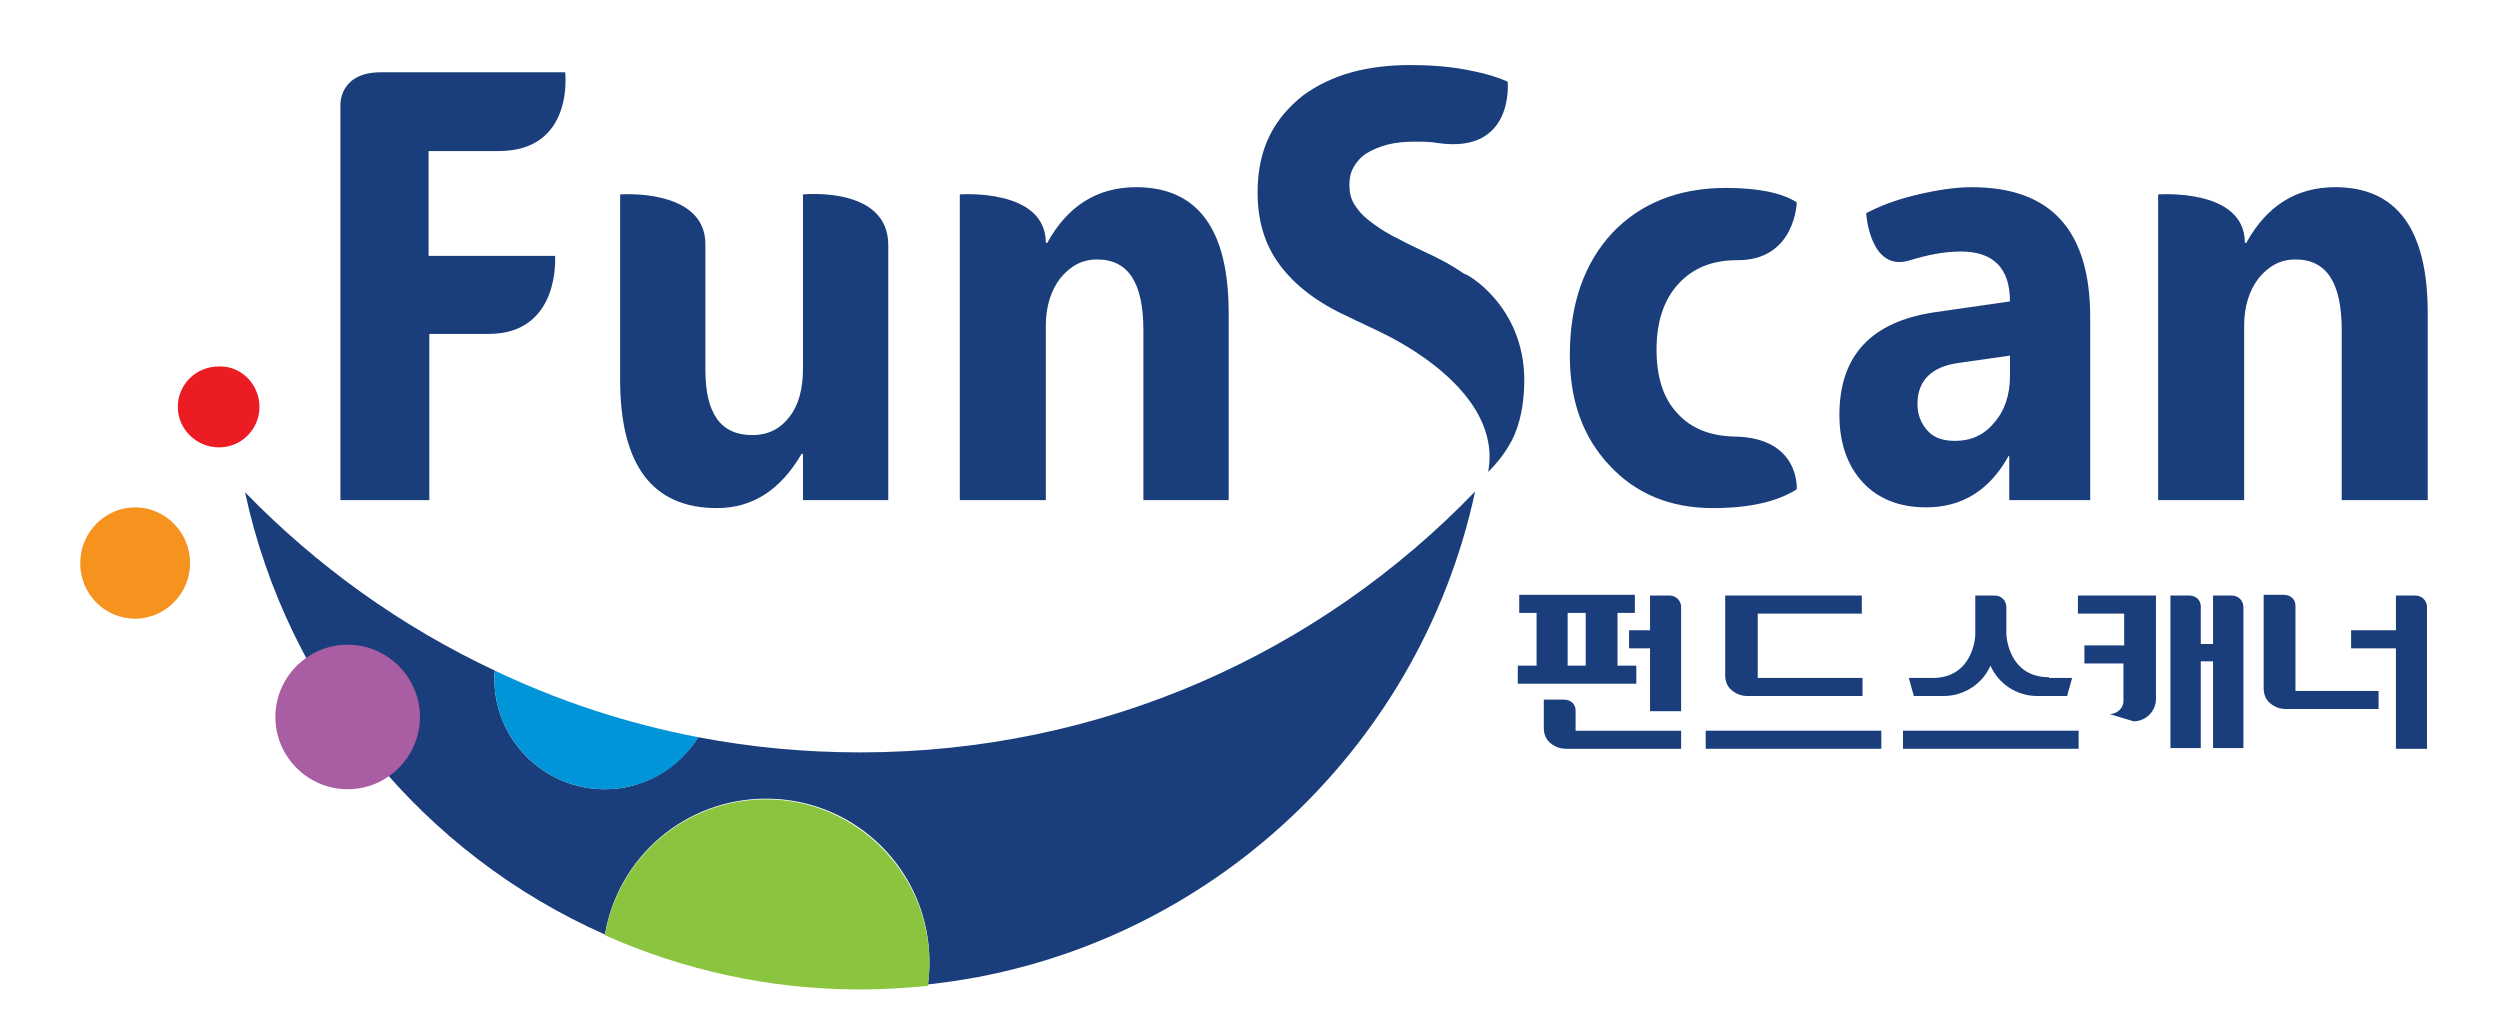
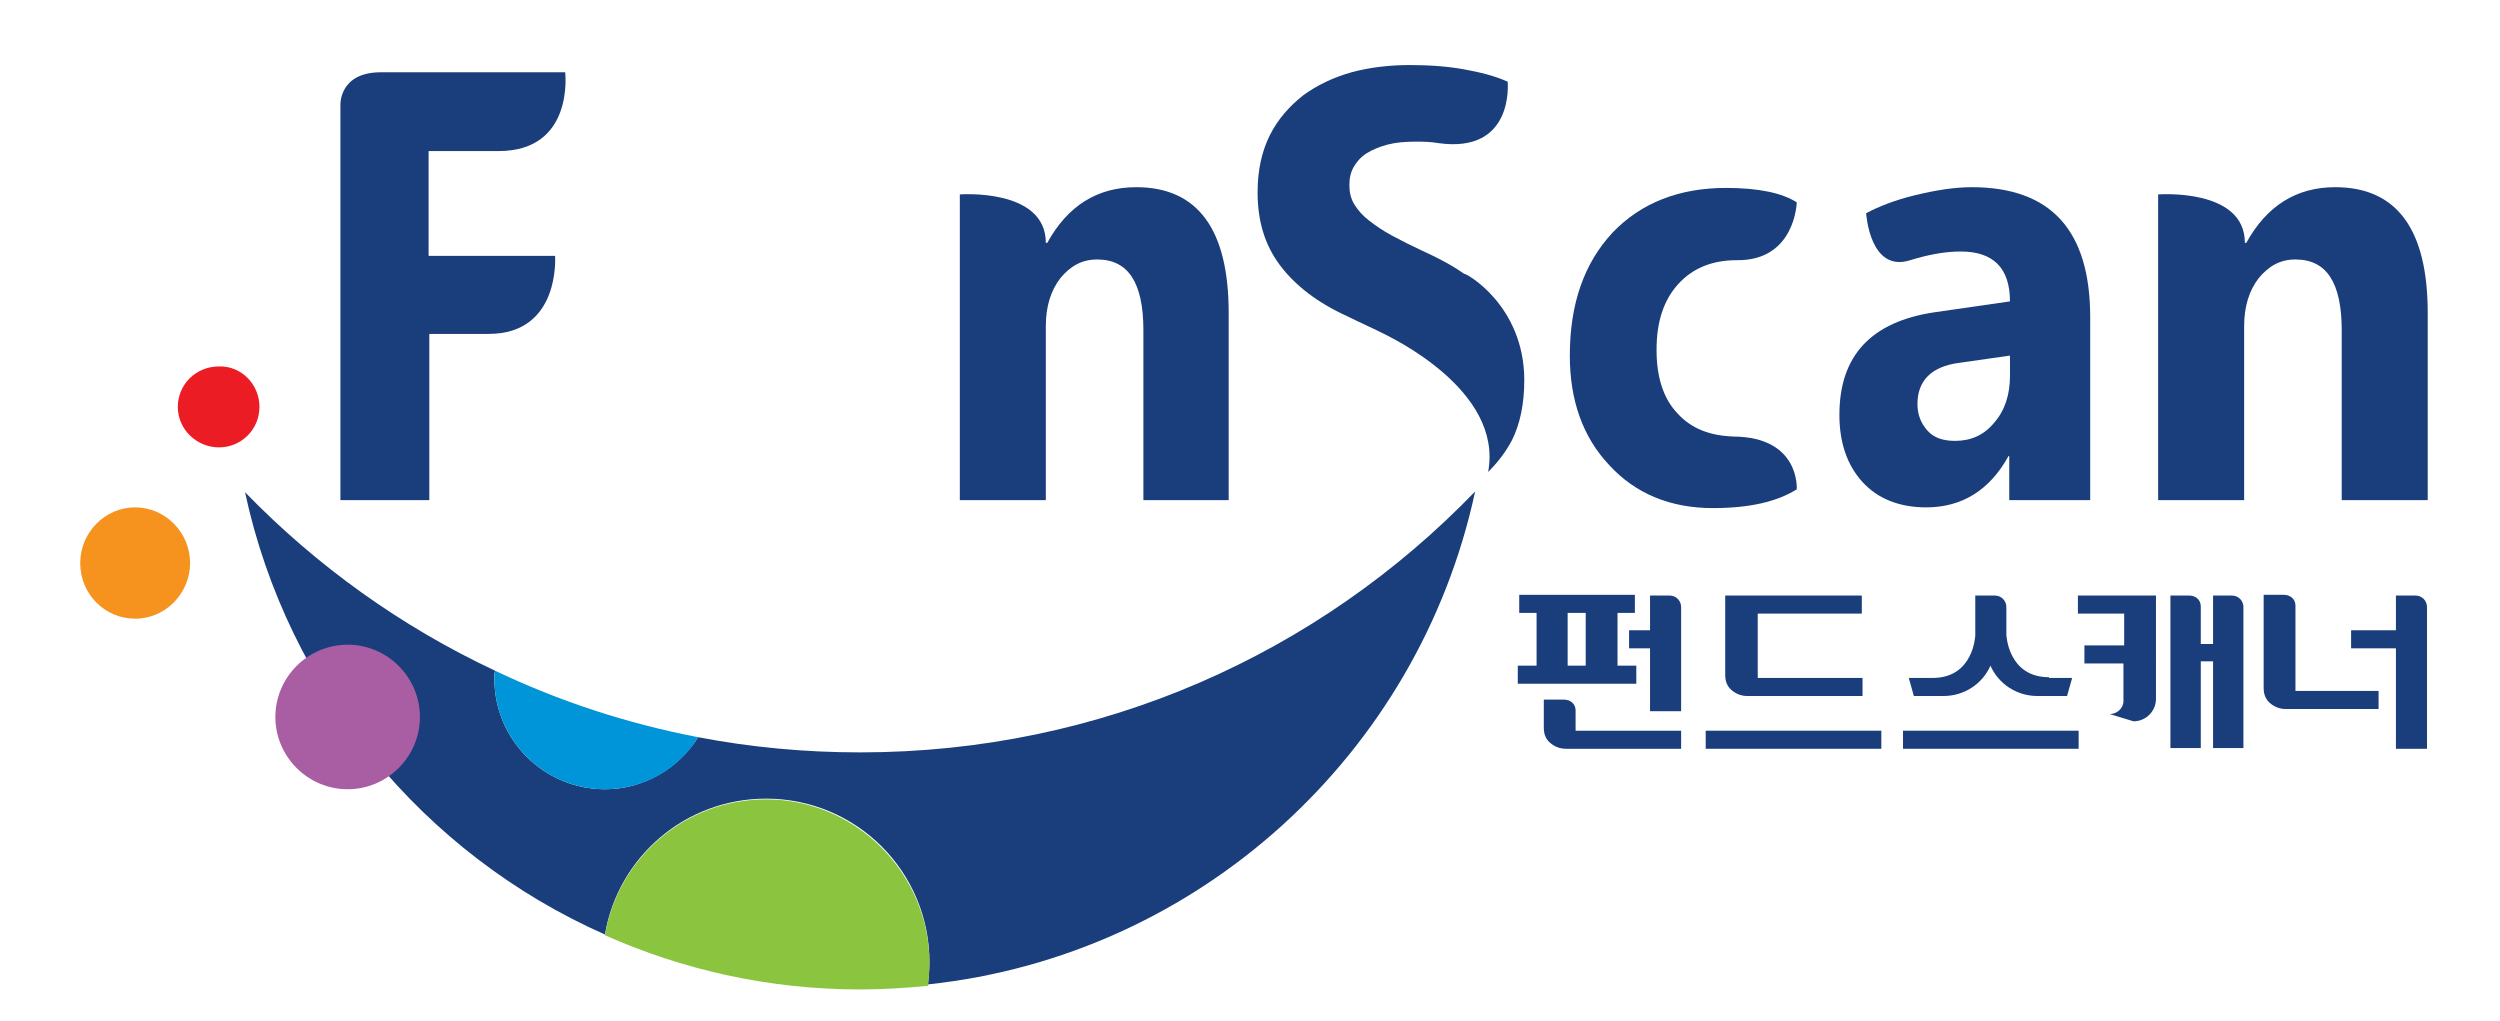
<svg xmlns="http://www.w3.org/2000/svg" version="1.1" id="Layer_1" x="0px" y="0px" viewBox="0 0 345.9 141.2" style="enable-background:new 0 0 345.9 141.2;" xml:space="preserve">
  <style type="text/css">
	.st0{fill:#1A3D7C;}
	.st1{fill:#F6921E;}
	.st2{fill:#EC1C24;}
	.st3{fill:#0094D9;}
	.st4{fill:#8BC53F;}
	.st5{fill:#A95EA4;}
</style>
  <path class="st0" d="M52.7,10h25.5c0,0,1.3,10.9-9.2,10.9h-9.7v14.5h17.5c0,0,0.8,10.8-9.2,10.8h-8.2v23H47.1V14.5  C47.1,14.5,46.9,10,52.7,10z" />
-   <path class="st0" d="M122.9,33.9v35.3h-11.8v-6.4h-0.2c-2.9,5-6.8,7.5-11.7,7.5c-8.9,0-13.4-5.9-13.4-17.8V26.9  c0,0,11.8-0.9,11.8,6.9v17.4c0,6,2.1,9,6.5,9c2.1,0,3.8-0.8,5.1-2.5c1.3-1.6,1.9-3.9,1.9-6.7V26.9C111.1,26.9,122.9,25.7,122.9,33.9  z" />
  <path class="st0" d="M144.7,33.6h0.2c2.8-5.1,6.9-7.7,12.3-7.7c8.5,0,12.8,5.8,12.8,17.4v25.9h-11.8V45.7c0-6.6-2.1-9.8-6.4-9.8  c-2.1,0-3.7,0.9-5.1,2.6c-1.3,1.7-2,3.9-2,6.6v24.1h-11.9V26.9C132.8,26.9,144.7,26,144.7,33.6z" />
  <path class="st0" d="M310.6,33.6h0.2c2.8-5.1,6.9-7.7,12.3-7.7c8.5,0,12.8,5.8,12.8,17.4v25.9H324V45.7c0-6.6-2.1-9.8-6.4-9.8  c-2.1,0-3.7,0.9-5.1,2.6c-1.3,1.7-2,3.9-2,6.6v24.1h-11.9V26.9C298.7,26.9,310.6,26,310.6,33.6z" />
  <path class="st0" d="M210.9,52.6c0,3.3-0.6,6.1-1.7,8.3c-0.9,1.7-2,3.1-3.3,4.4c2.1-11.3-13.4-18.6-14.8-19.3  c-1.4-0.7-3-1.4-4.6-2.2c-4.2-1.9-7.3-4.3-9.4-7.1c-2.1-2.8-3.1-6.1-3.1-10.1c0-3.1,0.6-5.7,1.7-7.9c1.1-2.2,2.7-4,4.6-5.5  c1.9-1.4,4.2-2.5,6.7-3.2c2.6-0.7,5.3-1,8.1-1c2.8,0,5.3,0.2,7.5,0.6c2.2,0.4,4.2,0.9,6,1.7c0,0,1,10-9.6,8.5  c-1.1-0.2-2.2-0.2-3.2-0.2c-1.4,0-2.6,0.1-3.8,0.4c-1.1,0.3-2.1,0.7-2.9,1.2c-0.8,0.5-1.4,1.2-1.8,1.9c-0.4,0.7-0.6,1.5-0.6,2.5  c0,1,0.2,1.9,0.7,2.7c0.5,0.8,1.1,1.5,2,2.2c0.9,0.7,1.9,1.4,3.2,2.1c1.3,0.7,2.7,1.4,4.2,2.1c2.2,1,4.1,2,5.8,3.2  C202.7,37.7,210.9,42.2,210.9,52.6z" />
  <path class="st0" d="M248.6,67.7c-2.7,1.7-6.5,2.6-11.6,2.6c-5.9,0-10.7-2-14.3-5.9c-3.7-3.9-5.5-9-5.5-15.2c0-7.2,2-12.8,5.9-17  c3.9-4.1,9.2-6.2,15.7-6.2c4.5,0,7.8,0.7,9.8,2c0,0-0.2,8.1-8.3,8c-3.4,0-6.1,1.1-8.1,3.3c-2,2.2-3,5.2-3,9.1c0,3.7,0.9,6.7,2.9,8.8  c1.9,2.1,4.5,3.1,7.8,3.2C249.1,60.5,248.6,67.7,248.6,67.7z" />
  <path class="st0" d="M258.2,29.5c1.7-0.9,3.9-1.8,6.8-2.5c2.9-0.7,5.5-1.1,7.8-1.1c11,0,16.4,6,16.4,18v25.3h-11.2v-6.1h-0.1  c-2.6,4.7-6.4,7.1-11.4,7.1c-3.7,0-6.7-1.2-8.8-3.5c-2.1-2.3-3.2-5.4-3.2-9.3c0-8.2,4.4-12.9,13.2-14.2l10.4-1.5  c0-4.6-2.3-6.9-6.8-6.9c-2.4,0-4.7,0.5-7,1.2C258.7,37.8,258.2,29.5,258.2,29.5z M278.1,52v-2.8l-7,1c-3.9,0.5-5.8,2.5-5.8,5.7  c0,1.5,0.5,2.7,1.4,3.7s2.2,1.4,3.8,1.4c2.2,0,4-0.8,5.4-2.5C277.4,56.8,278.1,54.6,278.1,52z" />
  <g>
    <path class="st0" d="M226.4,92.1h-2.6v-7.3h2.4v-2.5h-16v2.5h2.4v7.3H210v2.5h16.4V92.1z M219.4,92.1h-2.5v-7.3h2.5V92.1z" />
    <rect x="263.3" y="101.1" class="st0" width="24.3" height="2.5" />
    <path class="st0" d="M232.6,84c0-0.9-0.7-1.6-1.6-1.6h-2.7v4.8h-2.9v2.5h2.9v8.7h4.3V84z" />
    <path class="st0" d="M335.8,84c0-0.9-0.7-1.6-1.6-1.6h-2.7v4.8h-6.2v2.5h6.2v13.9h4.3V84z" />
    <path class="st0" d="M308.8,82.4h-2.6v6.7h-1.7v-5.2c0-0.9-0.7-1.5-1.6-1.5h-2.6v21.1h4.2v-12h1.7v12h4.2V84   C310.4,83.1,309.7,82.4,308.8,82.4z" />
    <path class="st0" d="M295.2,99.8c1.7,0,3.1-1.4,3.1-3.1V82.4h-10.8v2.5h6.4v4.4h-5.5v2.5h5.4v5.2c0,1-0.9,1.8-1.9,1.8L295.2,99.8z" />
    <path class="st0" d="M283.5,93.7L283.5,93.7c-5.7,0-5.9-5.9-5.9-5.9V84c0-0.9-0.7-1.6-1.6-1.6h-2.7v5.5c0,0-0.2,5.9-5.9,5.9v0h-3.3   l0.7,2.5h4.1h0c2.9,0,5.4-1.7,6.5-4.2c1.1,2.5,3.6,4.2,6.5,4.2h0h4.1l0.7-2.5H283.5z" />
    <rect x="236" y="101.1" class="st0" width="24.3" height="2.5" />
    <path class="st0" d="M317.6,95.7V83.8c0-0.9-0.7-1.5-1.6-1.5h-2.8v12.9c0,0.9,0.3,1.6,0.9,2.1c0.6,0.5,1.3,0.8,2.2,0.8h12.8v-2.5   H317.6z" />
    <path class="st0" d="M218,101.1v-2.8c0-0.9-0.7-1.5-1.6-1.5h-2.8v3.9c0,0.9,0.3,1.6,0.9,2.1c0.6,0.5,1.3,0.8,2.2,0.8h15.9v-2.5H218   z" />
    <path class="st0" d="M257.6,84.9v-2.5h-18.9v11c0,0.9,0.3,1.6,0.9,2.1c0.6,0.5,1.3,0.8,2.2,0.8h15.9v-2.5h-14.5v-8.9H257.6z" />
  </g>
  <path class="st1" d="M26.3,77.9c0,4.2-3.4,7.7-7.6,7.7c-4.2,0-7.6-3.4-7.6-7.7c0-4.2,3.4-7.7,7.6-7.7C22.9,70.2,26.3,73.7,26.3,77.9  z" />
  <path class="st2" d="M35.9,56.3c0,3.1-2.5,5.6-5.6,5.6c-3.1,0-5.7-2.5-5.7-5.6c0-3.1,2.5-5.6,5.7-5.6C33.4,50.6,35.9,53.2,35.9,56.3  z" />
  <g>
    <path class="st0" d="M119,104.1c-7.6,0-15.1-0.7-22.4-2.1c-2.7,4.3-7.5,7.2-12.9,7.2c-8.4,0-15.3-6.8-15.3-15.3   c0-0.4,0-0.7,0.1-1.1c-13-6.1-24.7-14.5-34.6-24.7c5.9,27.4,24.7,50.1,49.8,61.2c1.8-10.7,11.1-18.8,22.3-18.8   c12.5,0,22.6,10.1,22.6,22.6c0,1.1-0.1,2.1-0.2,3.1c37.5-4,67.9-31.9,75.7-68.2C182.5,90.4,152.4,104.1,119,104.1z" />
    <path class="st3" d="M83.7,109.2c5.5,0,10.3-2.9,12.9-7.2c-9.9-1.9-19.3-5-28.1-9.2c0,0.4-0.1,0.7-0.1,1.1   C68.4,102.4,75.3,109.2,83.7,109.2z" />
    <path class="st4" d="M106,110.6c-11.2,0-20.5,8.1-22.3,18.8c10.8,4.8,22.7,7.5,35.3,7.5c3.2,0,6.3-0.2,9.4-0.5   c0.1-1,0.2-2.1,0.2-3.1C128.6,120.8,118.4,110.6,106,110.6z" />
  </g>
  <path class="st5" d="M58.1,99.2c0,5.5-4.5,10-10,10c-5.5,0-10-4.5-10-10c0-5.5,4.5-10,10-10C53.6,89.2,58.1,93.7,58.1,99.2z" />
</svg>